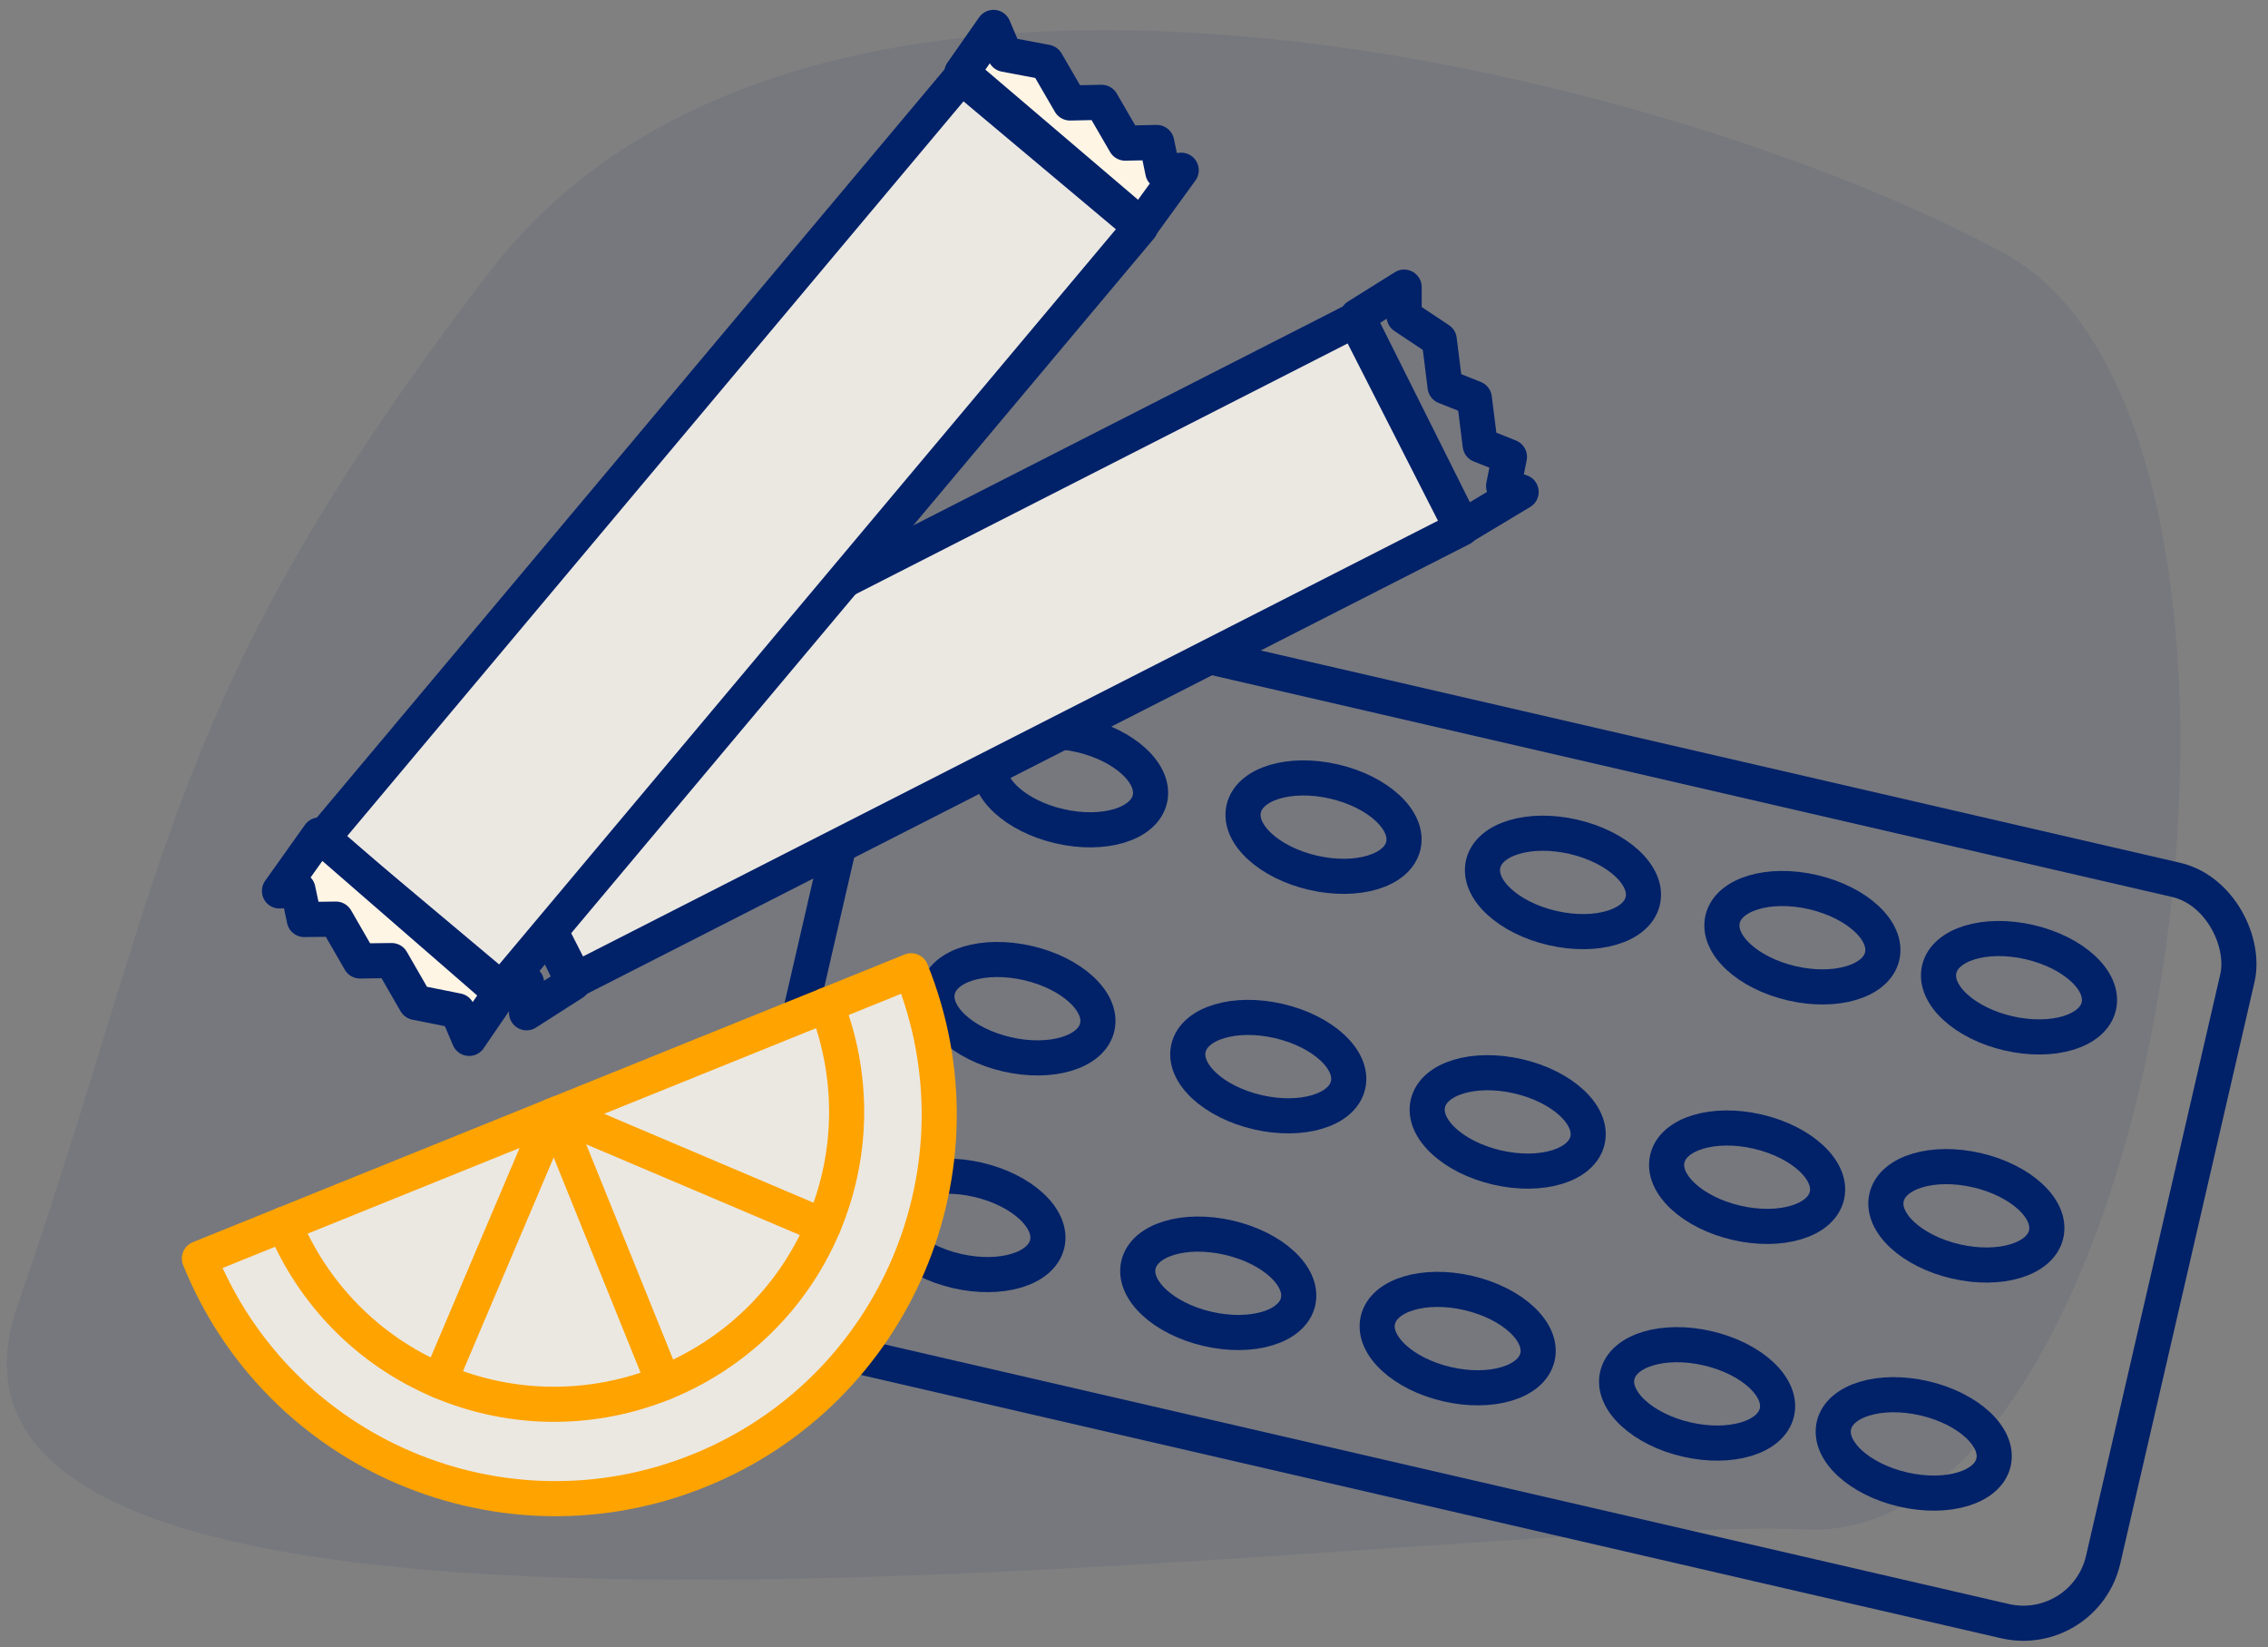
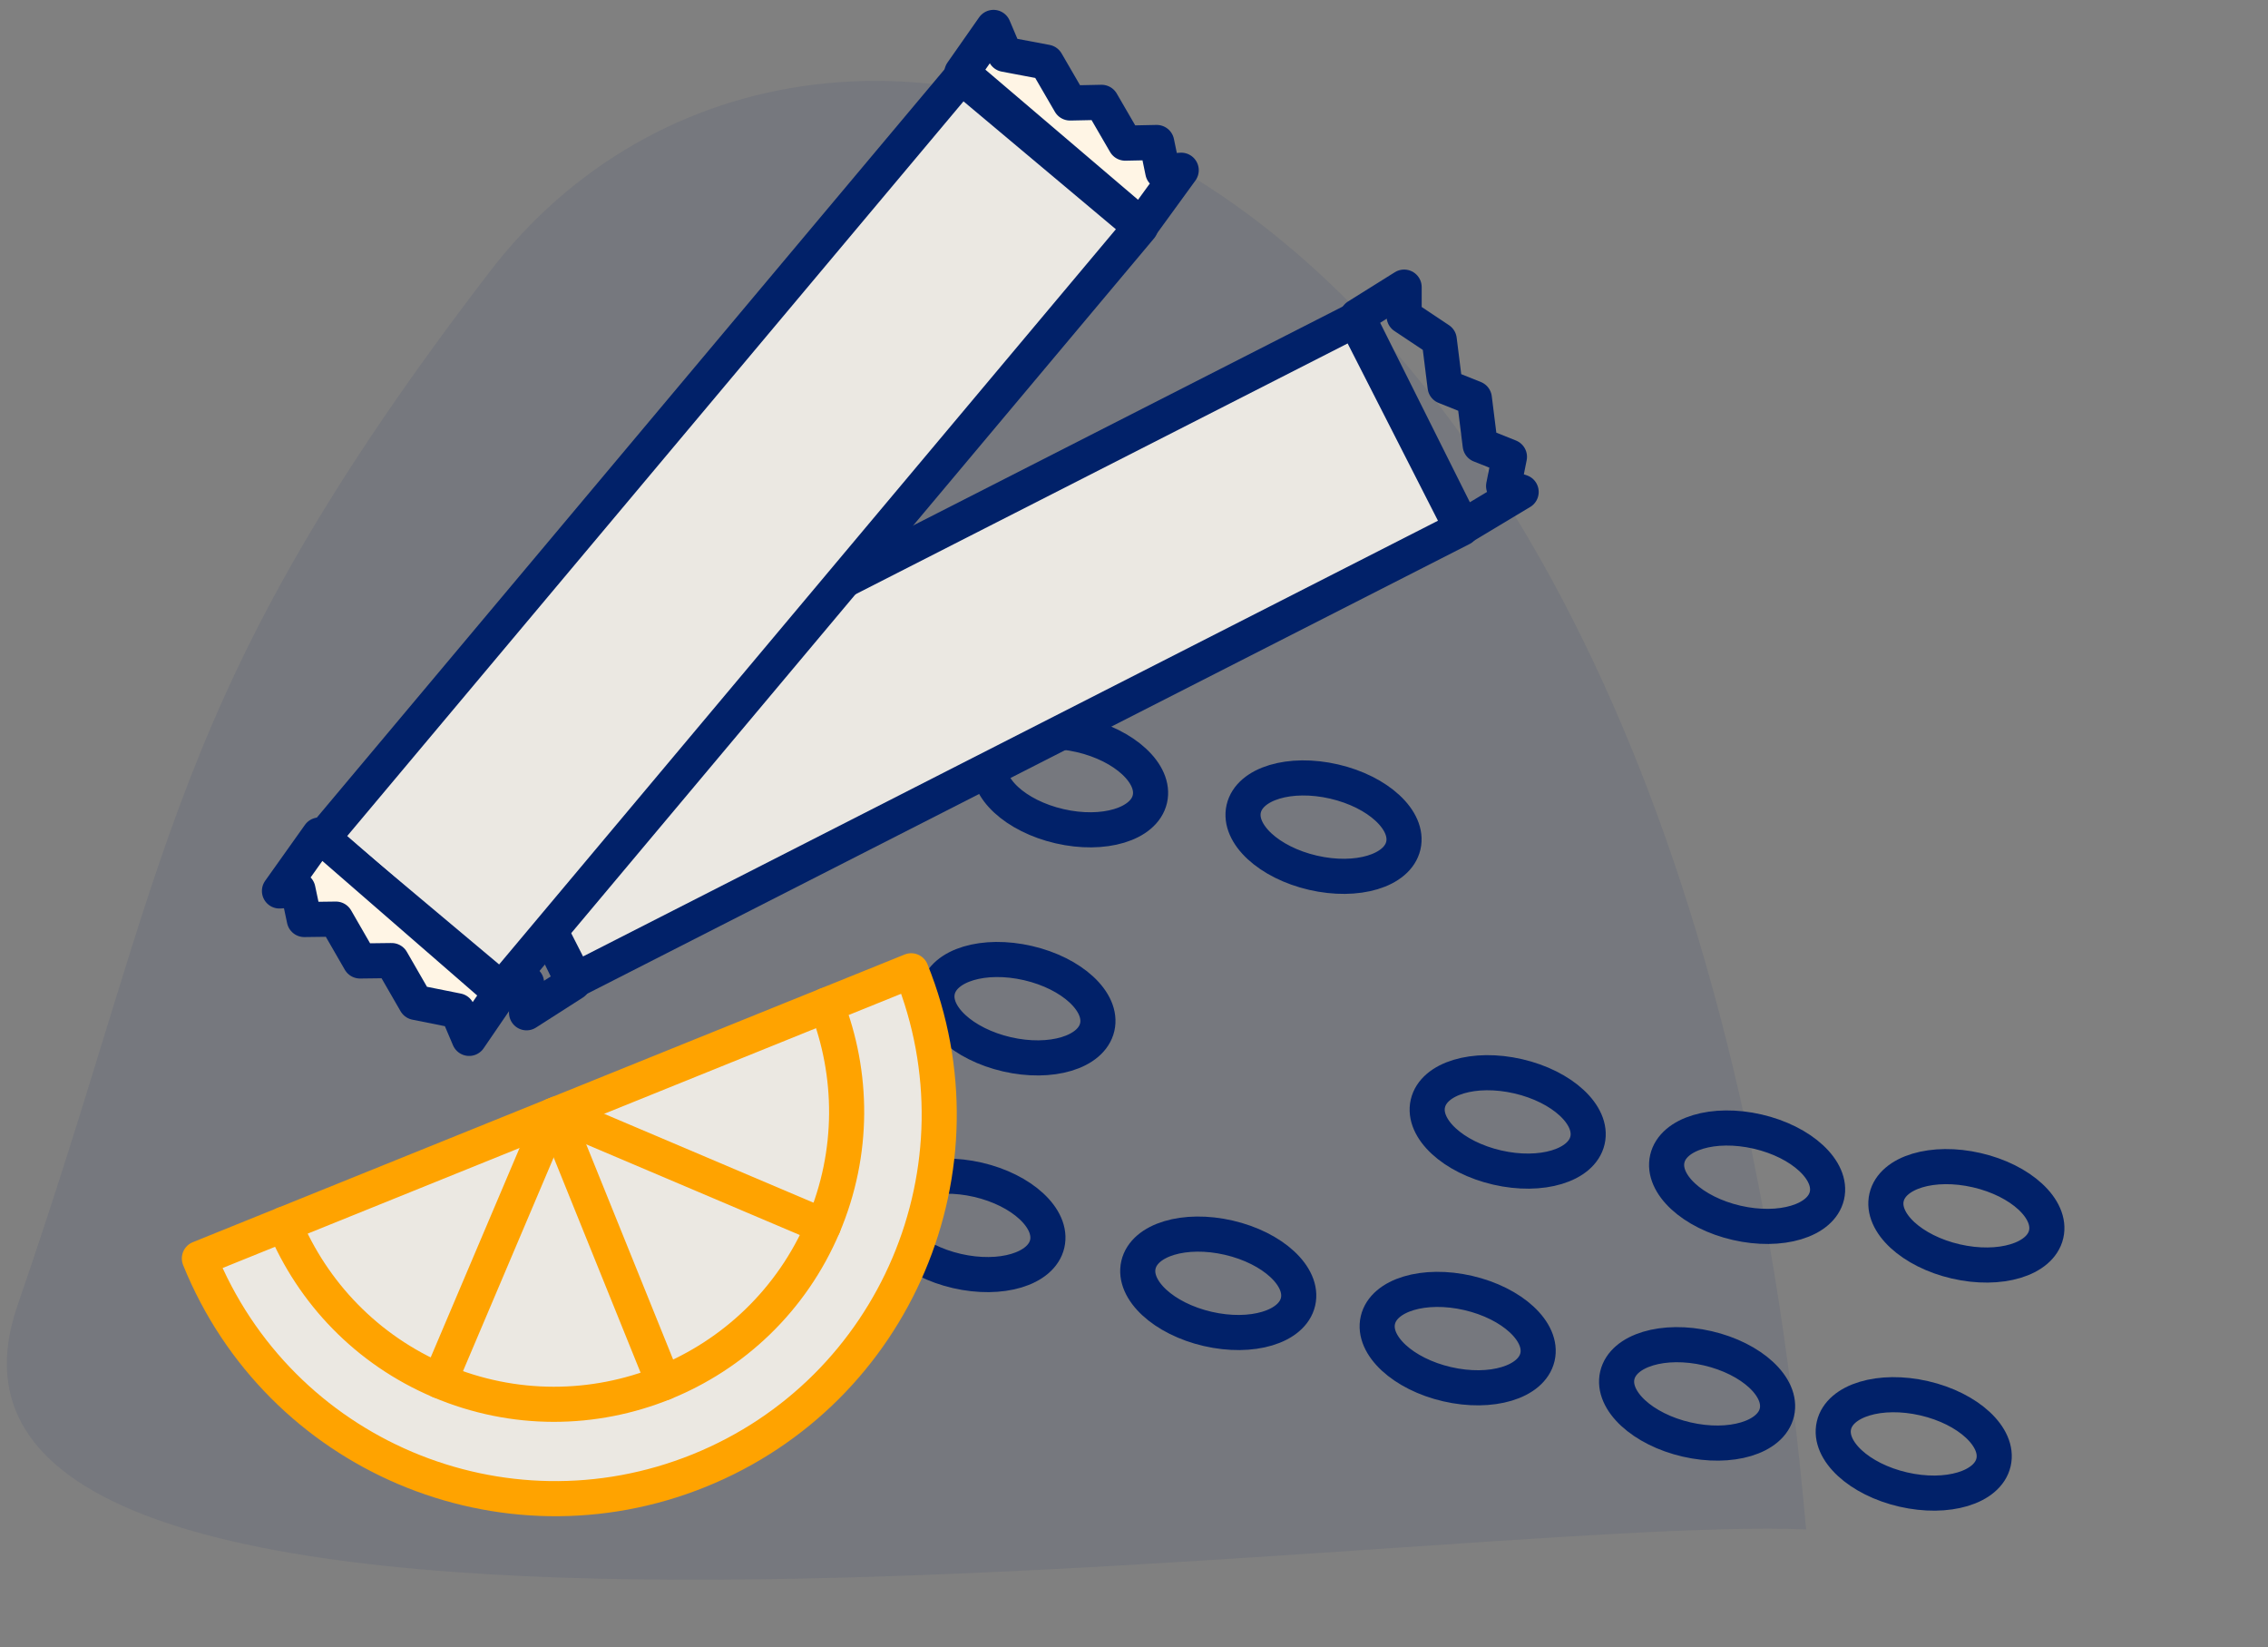
<svg xmlns="http://www.w3.org/2000/svg" width="157px" height="114px" viewBox="0 0 157 114" version="1.1">
  <rect x="0" y="0" width="157" height="114" fill="#808080" stroke="none" />
  <title>C536C80A-8CD5-4909-A0A6-3D4C7EF05FA2</title>
  <desc>Created with sketchtool.</desc>
  <g id="DESKTOP" stroke="none" stroke-width="1" fill="none" fill-rule="evenodd">
    <g id="esprico_home_desktop" transform="translate(-523, -1888)">
      <g id="Group-7" transform="translate(0, 1488)">
        <g id="icon_box" transform="translate(490, 170)">
          <g id="Group">
            <g transform="translate(33, 228)">
-               <path d="M1.215,92.34 C-9.511,123.379 99.792,106.747 125.023,107.846 C150.255,108.945 161.218,31.764 138.727,19.527 C116.235,7.29 56.473,-8.619 33.906,20.8 C11.34,50.22 11.941,61.301 1.215,92.34 Z" id="Path-2" fill-opacity="0.08" fill="#012169" />
+               <path d="M1.215,92.34 C-9.511,123.379 99.792,106.747 125.023,107.846 C116.235,7.29 56.473,-8.619 33.906,20.8 C11.34,50.22 11.941,61.301 1.215,92.34 Z" id="Path-2" fill-opacity="0.08" fill="#012169" />
              <g id="Group-4" transform="translate(103.533, 79.214) rotate(13) translate(-103.533, -79.214) translate(55.033, 52.714)" stroke="#012169" stroke-width="2.43">
-                 <rect id="Rectangle" x="0" y="0" width="96.39" height="52.65" rx="5.67" />
                <g id="Group-3" transform="translate(8.91, 7.29)">
                  <ellipse id="Oval" cx="5.67" cy="3.24" rx="5.67" ry="3.24" />
                </g>
                <g id="Group-3" transform="translate(26.73, 6.48)">
                  <ellipse id="Oval" cx="5.67" cy="3.24" rx="5.67" ry="3.24" />
                </g>
                <g id="Group-3" transform="translate(43.74, 6.48)">
-                   <ellipse id="Oval" cx="5.67" cy="3.24" rx="5.67" ry="3.24" />
-                 </g>
+                   </g>
                <g id="Group-3" transform="translate(60.75, 6.48)">
-                   <ellipse id="Oval" cx="5.67" cy="3.24" rx="5.67" ry="3.24" />
-                 </g>
+                   </g>
                <g id="Group-3" transform="translate(76.14, 6.48)">
-                   <ellipse id="Oval" cx="5.67" cy="3.24" rx="5.67" ry="3.24" />
-                 </g>
+                   </g>
                <g id="Group-3" transform="translate(8.91, 23.49)">
                  <ellipse id="Oval" cx="5.67" cy="3.24" rx="5.67" ry="3.24" />
                </g>
                <g id="Group-3" transform="translate(26.73, 23.49)">
-                   <ellipse id="Oval" cx="5.67" cy="3.24" rx="5.67" ry="3.24" />
-                 </g>
+                   </g>
                <g id="Group-3" transform="translate(43.74, 23.49)">
                  <ellipse id="Oval" cx="5.67" cy="3.24" rx="5.67" ry="3.24" />
                </g>
                <g id="Group-3" transform="translate(60.75, 23.49)">
                  <ellipse id="Oval" cx="5.67" cy="3.24" rx="5.67" ry="3.24" />
                </g>
                <g id="Group-3" transform="translate(76.14, 22.68)">
                  <ellipse id="Oval" cx="5.67" cy="3.24" rx="5.67" ry="3.24" />
                </g>
                <g id="Group-3" transform="translate(8.91, 38.88)">
                  <ellipse id="Oval" cx="5.67" cy="3.24" rx="5.67" ry="3.24" />
                </g>
                <g id="Group-3" transform="translate(26.73, 38.88)">
                  <ellipse id="Oval" cx="5.67" cy="3.24" rx="5.67" ry="3.24" />
                </g>
                <g id="Group-3" transform="translate(43.74, 38.88)">
                  <ellipse id="Oval" cx="5.67" cy="3.24" rx="5.67" ry="3.24" />
                </g>
                <g id="Group-3" transform="translate(60.75, 38.88)">
                  <ellipse id="Oval" cx="5.67" cy="3.24" rx="5.67" ry="3.24" />
                </g>
                <g id="Group-3" transform="translate(76.14, 38.88)">
                  <ellipse id="Oval" cx="5.67" cy="3.24" rx="5.67" ry="3.24" />
                </g>
              </g>
              <g id="Group-3" transform="translate(28.35, 21.87)" stroke="#012169" stroke-linejoin="round" stroke-width="2.43">
                <rect id="Rectangle" fill="#EBE8E2" transform="translate(38.475, 25.11) rotate(-27) translate(-38.475, -25.11) " x="4.05" y="17.01" width="68.85" height="16.2" />
                <path d="M65.61,2.025 C65.61,2.025 66.69,1.35 68.85,0 L68.85,2.025 L71.28,3.645 L71.685,6.885 L73.71,7.695 L74.115,10.935 L76.14,11.745 L75.735,13.77 L76.95,14.175 L72.9,16.605 C68.04,6.885 65.61,2.025 65.61,2.025 Z" id="Path-3" />
                <path d="M0,35.284 C0,35.284 1.08,34.593 3.24,33.21 L3.24,35.284 L5.67,36.944 L6.075,40.263 L8.1,41.093 L8.505,44.412 L10.53,45.241 L10.125,47.316 L11.34,47.731 L7.29,50.22 C2.43,40.263 0,35.284 0,35.284 Z" id="Path-3" transform="translate(5.67, 41.715) scale(-1, -1) translate(-5.67, -41.715) " />
              </g>
              <g id="Group-3" transform="translate(50.8, 39.229) rotate(-23) translate(-50.8, -39.229) translate(12.3, 13.729)" stroke="#012169" stroke-linejoin="round" stroke-width="2.43">
                <rect id="Rectangle" fill="#EBE8E2" transform="translate(38.475, 25.11) rotate(-27) translate(-38.475, -25.11) " x="4.05" y="17.01" width="68.85" height="16.2" />
                <path d="M65.61,2.025 C65.61,2.025 66.69,1.35 68.85,0 L68.85,2.025 L71.28,3.645 L71.685,6.885 L73.71,7.695 L74.115,10.935 L76.14,11.745 L75.735,13.77 L76.95,14.175 L72.9,16.605 C68.04,6.885 65.61,2.025 65.61,2.025 Z" id="Path-3" fill="#FFF5E5" />
                <path d="M0,35.284 C0,35.284 1.08,34.593 3.24,33.21 L3.24,35.284 L5.67,36.944 L6.075,40.263 L8.1,41.093 L8.505,44.412 L10.53,45.241 L10.125,47.316 L11.34,47.731 L7.29,50.22 C2.43,40.263 0,35.284 0,35.284 Z" id="Path-3" fill="#FFF5E5" transform="translate(5.67, 41.715) scale(-1, -1) translate(-5.67, -41.715) " />
              </g>
              <g id="lemon-slice" transform="translate(40.67, 84.66) rotate(23) translate(-40.67, -84.66) translate(17.67, 61.66)" stroke="#FFA300" stroke-linecap="round" stroke-linejoin="round" stroke-width="2.43">
                <path d="M2.01438855e-14,37.578 C10.377,47.954 27.201,47.954 37.578,37.578 C47.954,27.201 47.954,10.377 37.578,-2.87769793e-15 L2.01438855e-14,37.578 Z" id="Path" fill="#EBE8E2" />
                <path d="M4.474,33.104 C8.125,36.675 13.119,38.88 18.63,38.88 C29.814,38.88 38.88,29.814 38.88,18.63 C38.88,13.119 36.675,8.125 33.104,4.474" id="Path" />
                <line x1="18.789" y1="18.789" x2="32.949" y2="32.949" id="Path" />
                <line x1="18.948" y1="18.63" x2="38.88" y2="18.63" id="Path" />
                <line x1="18.63" y1="38.88" x2="18.63" y2="18.948" id="Path" />
              </g>
            </g>
          </g>
        </g>
      </g>
    </g>
  </g>
</svg>